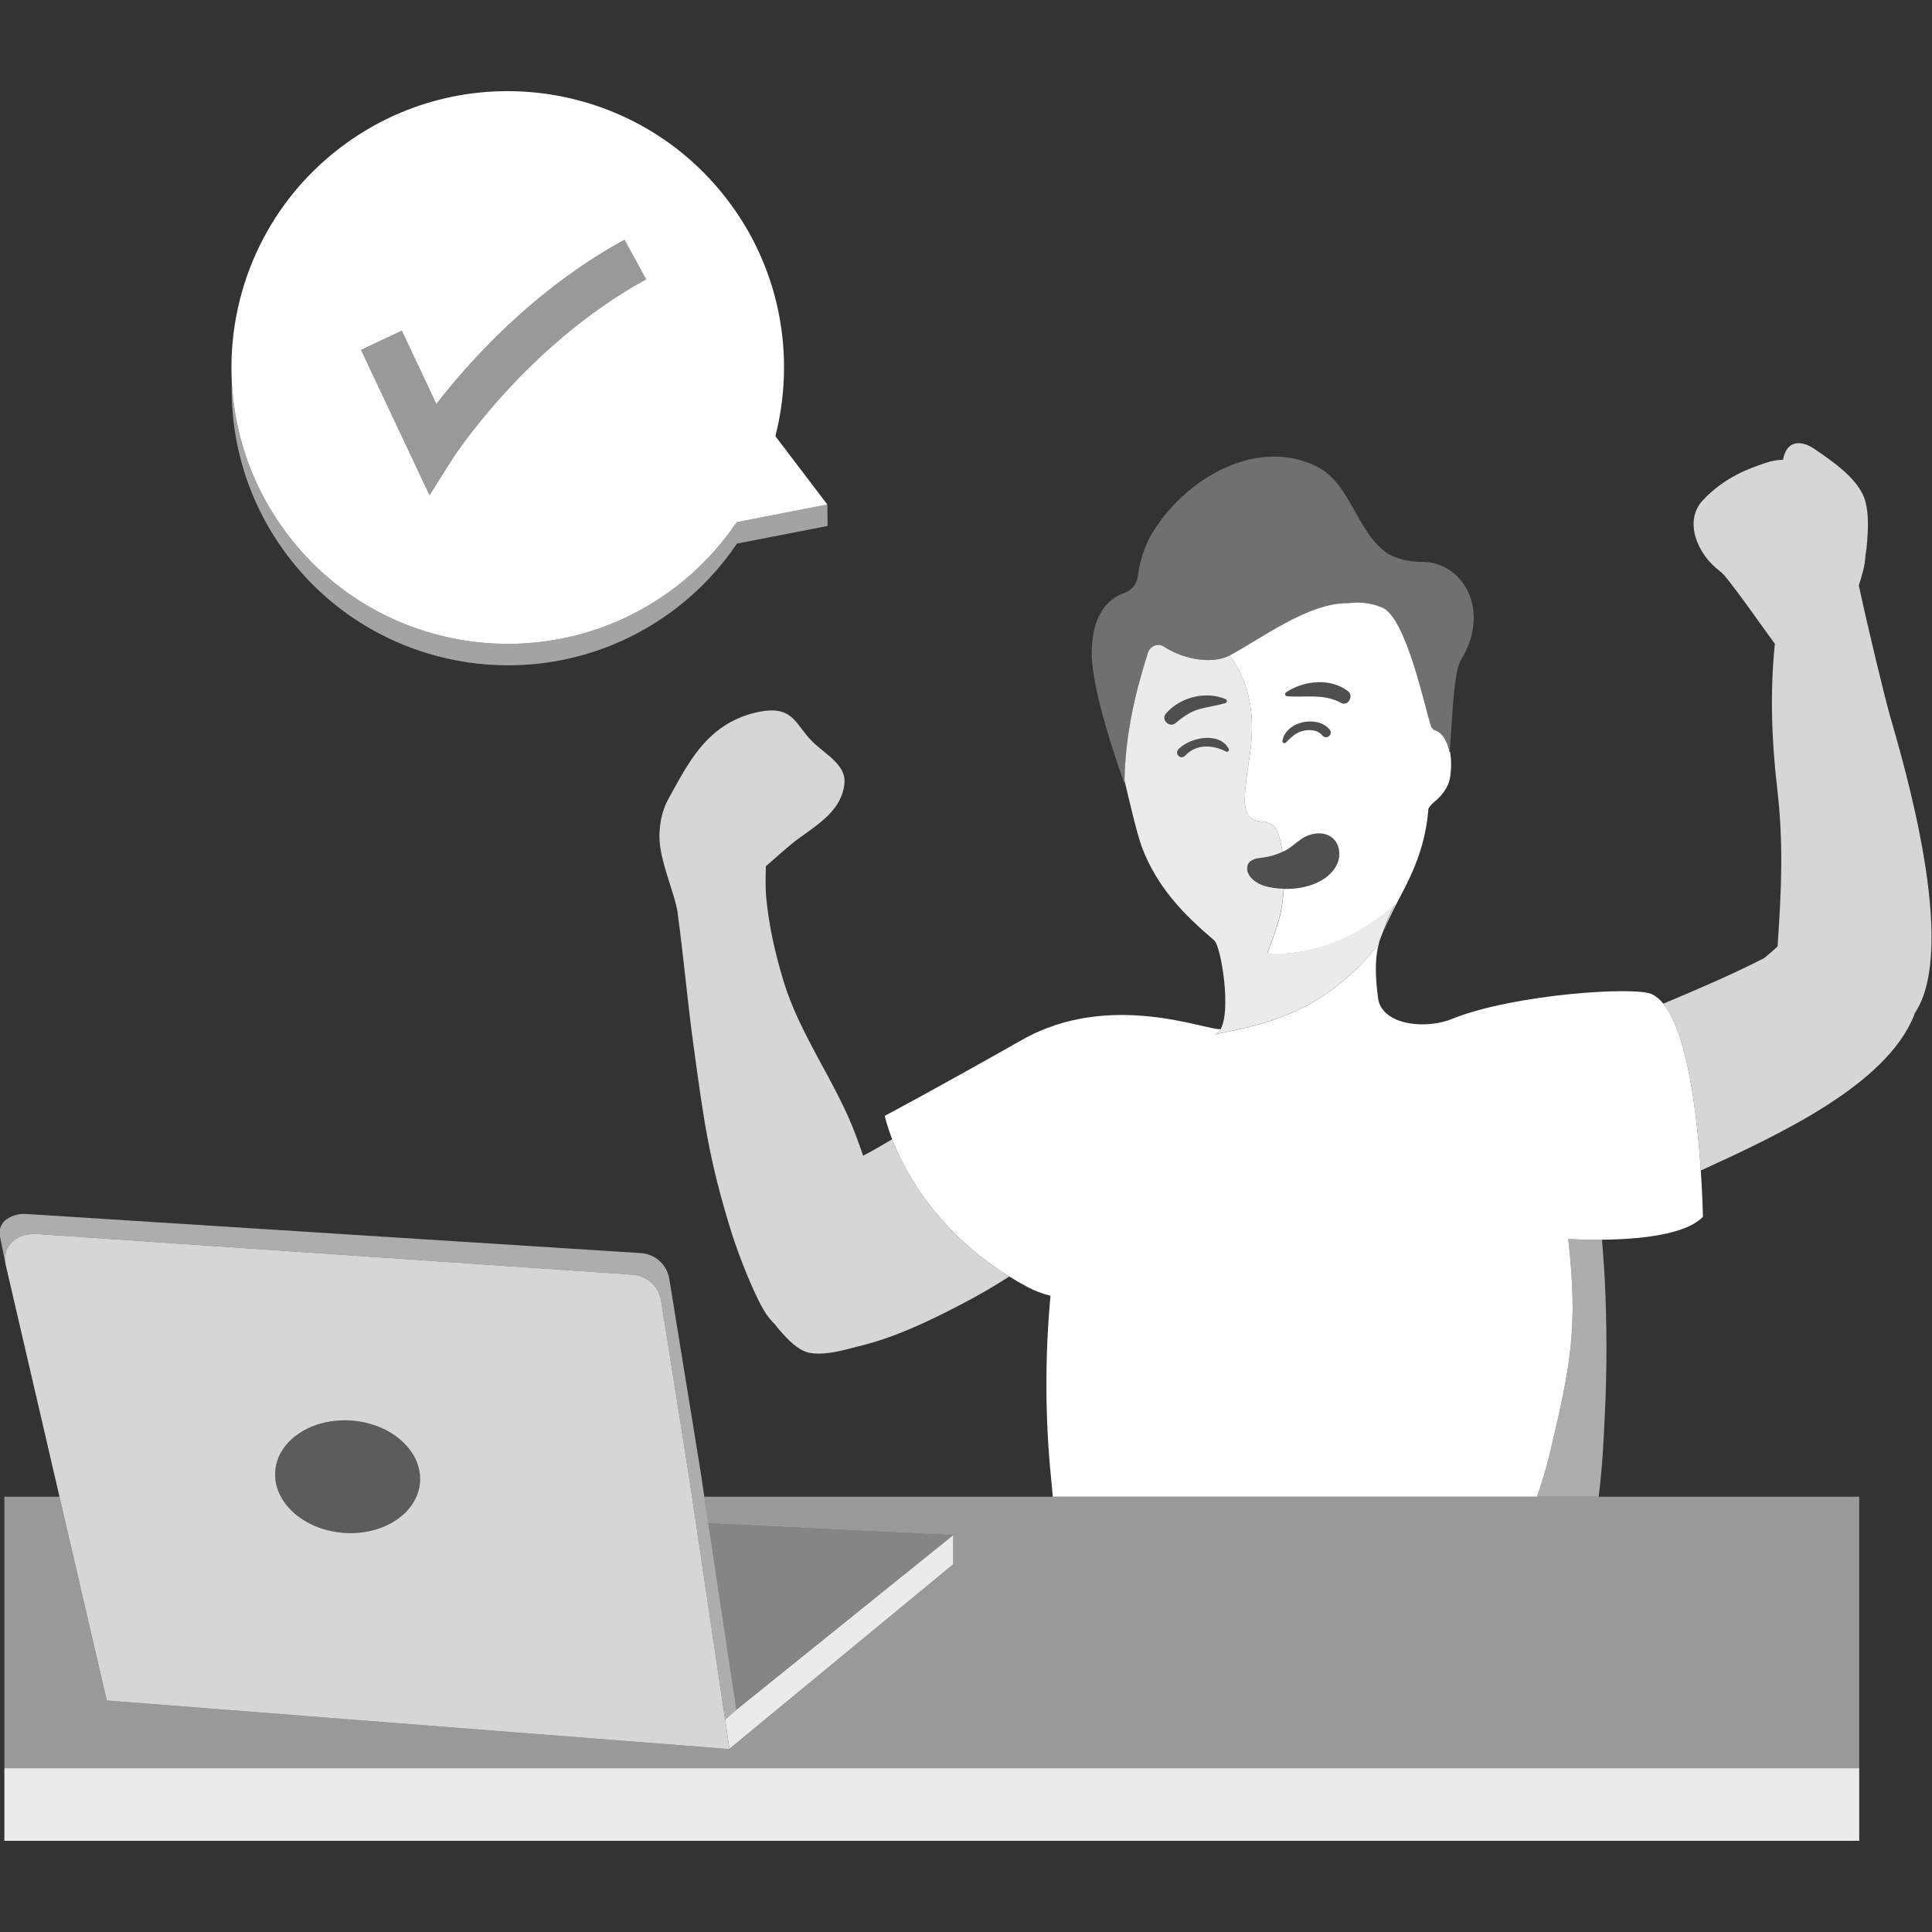
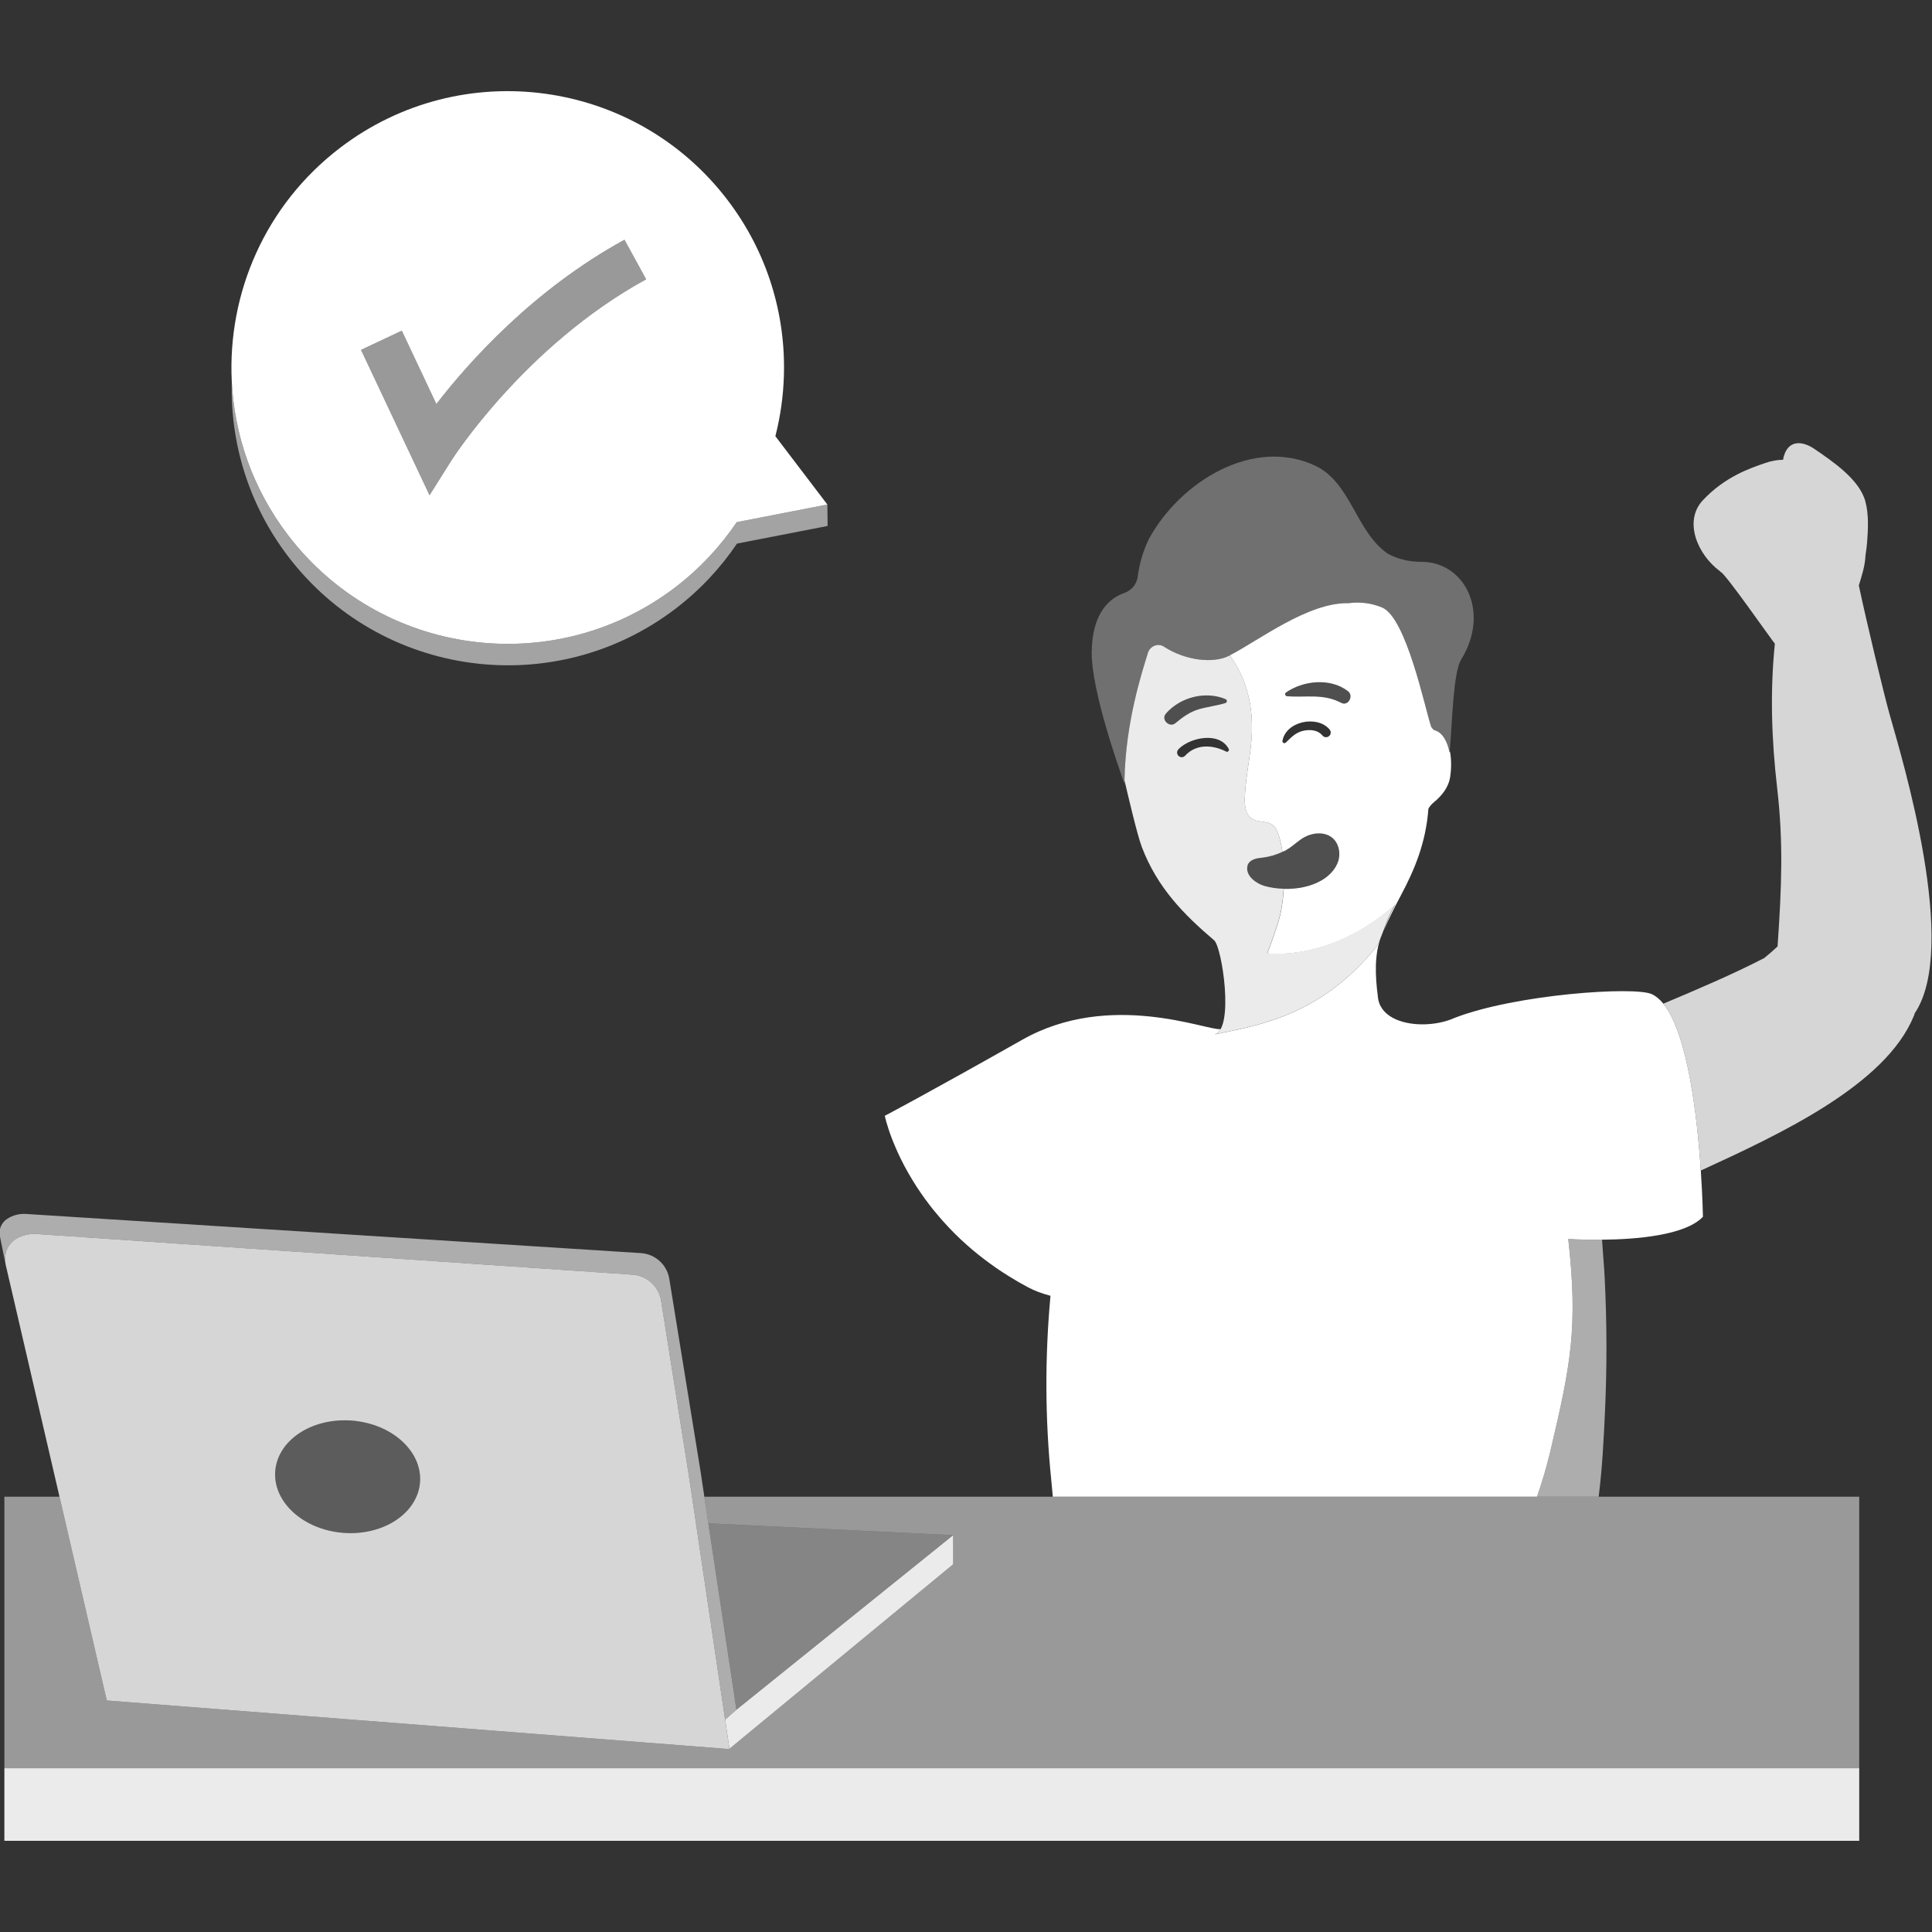
<svg xmlns="http://www.w3.org/2000/svg" viewBox="0 0 300 300">
  <rect x="0" y="0" width="300" height="300" fill="#333333" stroke="none" />
  <g fill="#fff">
    <path d="m 249.22 219.19 c -.19 4.19 -.41 8.72 -.98 13.22 h -9.57 c .03 -.1 .07 -.2 .1 -.3 .26 -.75 .51 -1.51 .74 -2.29 .21 -.68 .42 -1.35 .6 -2.04 0 0 .01 -.01 .01 -.02 .08 -.27 .15 -.55 .21 -.83 .17 -.61 .33 -1.22 .47 -1.85 3.14 -13.29 4.24 -19.05 2.72 -32.69 0 0 2.21 .15 5.24 .11 .17 2.53 .34 4.28 .42 6.05 .34 6.88 .36 13.76 .04 20.64 z" opacity=".6" />
    <path d="m 225.1 116.85 c -.36 -1.86 -1.22 -3.21 -2.38 -3.47 -.06 -.01 -.41 -.34 -.48 -.55 -.99 -2.89 -3.85 -16.97 -7.64 -18.51 -1.75 -.71 -3.48 -.87 -5.19 -.66 -6.35 -.16 -14.06 5.89 -18.59 8.18 -2.32 1.17 -6.61 .83 -10.11 -1.43 -.91 -.59 -2.14 -.06 -2.46 .97 -1 3.24 -3.55 11.03 -3.64 20.17 0 0 .04 .16 .1 .44 -1.15 -3.18 -5.23 -14.85 -5.19 -20.67 .05 -6.39 2.98 -8.52 5.04 -9.23 1.13 -.39 1.96 -1.38 2.11 -2.56 .26 -2.07 .86 -4.05 1.75 -5.88 4.85 -8.85 16.2 -15.91 25.91 -11.29 5.49 2.7 6.18 10.14 11.16 13.62 1.57 .84 3.37 1.27 5.21 1.26 6.68 -.03 10.77 7.71 6.2 15.16 -1.25 2.04 -1.36 9.35 -1.8 14.45 z" opacity=".3" />
-     <path d="m 105.26 141.93 c -.51 -3.62 -3.3 -9.04 -2.81 -13.13 .1 -1.67 .55 -3.34 1.4 -4.86 2.84 -5.04 5.72 -11.43 13.41 -13.27 5.95 -1.42 6.13 1.77 8.89 4.49 2.01 1.97 5.2 3.58 4.98 6.38 -.33 4.24 -4.12 6.46 -7.17 8.7 -1.67 1.23 -3.32 2.8 -5.04 4.27 -.03 1.64 -.09 3.29 .06 4.87 .41 4.4 1.4 8.72 2.68 12.94 2.58 8.52 8.12 15.63 11.23 23.96 .37 1 .76 2.07 1.14 3.18 1.53 -.8 3.03 -1.67 4.51 -2.56 1.94 5.03 6.85 14.29 18.18 21.32 -2.32 1.47 -4.67 2.87 -7.07 4.11 -5.44 2.87 -11.03 5.52 -16.71 6.81 -2.16 .6 -5.04 1.36 -7.3 .91 -1.75 -.35 -3.44 -2.19 -4.58 -3.5 -.27 -.3 -.52 -.62 -.76 -.94 -.32 -.32 -.63 -.66 -.93 -1.03 -1.94 -2.45 -4.82 -10.12 -5.75 -13.09 -3.61 -11.62 -4.36 -17.68 -6.01 -29.73 -.82 -6 -1.53 -13.81 -2.37 -19.81 z" opacity=".8" />
    <path d="m 196.77 148.03 s 1.52 -3.94 2.01 -5.99 c .27 -1.15 .45 -2.55 .54 -4.03 -1.05 -.04 -2.09 -.18 -3.03 -.46 -1.01 -.29 -3.01 -1.46 -2.57 -3.17 .13 -.47 .58 -.8 1.04 -.97 .46 -.16 .96 -.19 1.45 -.26 1.01 -.14 1.99 -.43 2.92 -.87 -.14 -.94 -.32 -1.83 -.57 -2.59 -.19 -.6 -.45 -1.21 -.96 -1.59 -.9 -.67 -2.24 -.36 -3.19 -.96 -.96 -.63 -1.15 -1.95 -1.12 -3.09 .08 -2.64 .58 -5.23 .91 -7.84 .85 -6.89 -1.02 -11.38 -3.24 -14.45 -.05 .03 -.1 .05 -.14 .08 -2.32 1.17 -6.61 .83 -10.11 -1.44 -.92 -.59 -2.14 -.06 -2.46 .97 -.98 3.19 -3.48 10.82 -3.64 19.8 .54 2.33 1.98 8.47 2.68 10.32 2.44 6.43 6.62 10.58 11.24 14.52 1.23 1.05 3.15 13.75 .1 14.6 7.41 -1.51 16.56 -3.09 25.12 -13.61 1.13 -2.16 1.51 -4.27 2.88 -6.56 -10.04 8.98 -19.86 7.57 -19.86 7.57 z m -15.74 -37.21 c 2.23 -2.57 6.14 -3.57 9.28 -2.26 .24 .1 .27 .51 0 .6 -1.36 .42 -2.76 .57 -4.12 .96 -1.45 .42 -2.54 1.23 -3.68 2.18 -.92 .75 -2.27 -.57 -1.48 -1.47 z m 9.38 5.89 c -2.04 -1.04 -4.6 -1.26 -6.34 .59 -.72 .79 -1.78 -.26 -1.04 -1 1.78 -1.8 6.33 -2.75 7.77 0 .13 .23 -.16 .54 -.4 .41 z" opacity=".9" />
    <path d="m 225.11 116.71 c -.01 .05 -.01 .1 -.02 .14 -.36 -1.86 -1.21 -3.21 -2.38 -3.47 -.06 -.02 -.4 -.34 -.48 -.55 -.98 -2.89 -3.85 -16.97 -7.64 -18.51 -1.74 -.71 -3.47 -.88 -5.18 -.66 -6.29 -.15 -13.91 5.77 -18.45 8.1 .13 .19 .27 .4 .41 .6 1.75 2.63 3.19 6.26 3.02 11.37 -.03 .79 -.09 1.62 -.19 2.48 -.33 2.61 -.83 5.2 -.91 7.84 -.03 1.15 .15 2.47 1.12 3.09 .94 .61 2.29 .29 3.19 .96 .51 .38 .77 .99 .96 1.59 .24 .71 .41 1.53 .55 2.42 .01 .06 .01 .12 .02 .17 .16 -.08 .32 -.14 .48 -.22 .4 -.22 .77 -.48 1.12 -.75 .84 -.65 1.6 -1.36 2.74 -1.7 1.09 -.33 2.34 -.3 3.26 .37 1.1 .79 1.47 2.35 1.1 3.64 -.39 1.3 -1.39 2.35 -2.55 3.04 -1.71 1.01 -3.86 1.43 -5.94 1.36 -.09 1.47 -.27 2.88 -.54 4.03 -.49 2.05 -2.01 5.99 -2.01 5.99 s 9.81 1.41 19.86 -7.57 c -.19 .33 -.36 .65 -.52 .96 -.06 .11 -.11 .21 -.15 .32 -.1 .21 -.2 .42 -.29 .64 -.05 .13 -.11 .24 -.15 .37 -.08 .2 -.16 .4 -.24 .61 -.05 .13 -.1 .25 -.14 .37 -.1 .26 -.19 .52 -.29 .78 .72 -1.76 1.63 -3.55 2.65 -5.47 2.02 -3.79 3.89 -8.05 4.28 -13.47 .19 -.35 .47 -.69 .89 -1.04 1.13 -.92 2.23 -2.22 2.49 -3.89 .21 -1.4 .19 -2.75 -.02 -3.91 z m -19.81 -2.55 c -.65 -.79 -1.81 -.89 -2.75 -.72 -1.27 .22 -2 1 -2.88 1.86 -.22 .22 -.59 .04 -.53 -.27 .55 -3.03 5.35 -4.02 7.28 -1.8 .7 .8 -.45 1.75 -1.12 .93 z m 2.97 -5.02 c -2.82 -1.48 -5.41 -.8 -8.44 -1.03 -.27 -.02 -.38 -.42 -.15 -.58 2.71 -1.88 6.92 -2.3 9.64 -.2 .92 .71 .04 2.38 -1.05 1.81 z" />
    <path d="m 190.32 109.15 c -1.36 .42 -2.76 .57 -4.13 .97 -1.45 .42 -2.54 1.23 -3.68 2.18 -.91 .75 -2.27 -.57 -1.48 -1.48 2.23 -2.57 6.14 -3.57 9.29 -2.26 .24 .1 .27 .51 0 .6 z" opacity=".14" />
    <path d="m 199.68 107.53 c 2.7 -1.88 6.92 -2.3 9.64 -.2 .92 .71 .03 2.38 -1.06 1.81 -2.82 -1.48 -5.41 -.79 -8.43 -1.03 -.28 -.02 -.38 -.42 -.15 -.58 z" opacity=".14" />
    <path d="m 200.72 131.31 c .84 -.65 1.61 -1.36 2.74 -1.71 1.08 -.33 2.34 -.3 3.25 .36 1.1 .79 1.47 2.35 1.09 3.65 s -1.39 2.34 -2.55 3.03 c -2.58 1.53 -6.14 1.72 -8.98 .9 -1.01 -.29 -3.02 -1.47 -2.57 -3.17 .13 -.48 .58 -.81 1.04 -.97 s .96 -.2 1.45 -.26 c 1.19 -.16 2.34 -.53 3.4 -1.09 .41 -.22 .77 -.47 1.12 -.74 z" opacity=".14" />
    <path d="m 297.3 157.4 c -.04 .14 -.08 .27 -.14 .4 -4.4 10.71 -20.77 18.32 -33.06 23.96 -.54 -8.23 -2 -21.21 -5.82 -25.91 5.4 -2.27 10.74 -4.54 15.68 -7.09 .71 -.58 1.4 -1.18 2.06 -1.8 .65 -9.38 .9 -16.25 -.06 -24.56 -.88 -7.58 -1.12 -14.98 -.36 -22.45 -.11 -.14 -.21 -.28 -.32 -.42 -.97 -1.28 -7.07 -10.02 -8.05 -10.71 -.02 0 -.03 .01 -.05 .01 -.03 -.04 -.06 -.08 -.09 -.12 -3.48 -2.55 -5.71 -7.76 -2.69 -11.01 3.47 -3.71 7.41 -5.02 9.73 -5.81 .91 -.32 1.86 -.49 2.75 -.5 .02 -.18 .05 -.36 .11 -.54 .73 -2.55 2.87 -2.43 4.78 -1.12 2.81 1.93 6.92 4.68 7.87 8.08 .56 2 .44 4.38 .28 6.42 -.04 .55 -.12 1.22 -.24 1.95 -.04 .76 -.15 1.57 -.38 2.46 -.19 .71 -.41 1.48 -.66 2.27 1.22 5.79 3.92 16.98 4.77 19.99 1.98 7.01 10.87 36.25 3.88 46.48 z" opacity=".8" />
    <path d="m 264.43 188.94 c -2.75 2.91 -10.43 3.51 -15.67 3.56 -3.03 .04 -5.24 -.11 -5.24 -.11 1.52 13.64 .42 19.4 -2.72 32.69 -.14 .63 -.3 1.24 -.47 1.85 -.06 .28 -.13 .56 -.21 .83 0 .01 -.01 .02 -.01 .02 -.18 .69 -.39 1.36 -.6 2.04 -.23 .78 -.48 1.54 -.74 2.29 -.03 .1 -.07 .2 -.1 .3 h -75.19 c -.08 -.9 -.16 -1.76 -.24 -2.58 -.97 -9.51 -1 -19.11 -.12 -28.62 -1.27 -.33 -2.45 -.77 -3.47 -1.31 s -2 -1.11 -2.93 -1.69 c -.35 -.22 -.7 -.44 -1.04 -.66 -.38 -.24 -.74 -.49 -1.1 -.74 -.3 -.21 -.59 -.42 -.88 -.63 -1.27 -.92 -2.45 -1.87 -3.53 -2.83 -1.36 -1.2 -2.58 -2.43 -3.67 -3.65 -.23 -.25 -.44 -.49 -.64 -.73 -.21 -.24 -.41 -.48 -.61 -.73 -.34 -.4 -.66 -.8 -.96 -1.2 -.43 -.56 -.84 -1.12 -1.21 -1.66 -.49 -.7 -.94 -1.39 -1.35 -2.07 -.95 -1.54 -1.7 -2.99 -2.29 -4.28 -.07 -.14 -.13 -.28 -.19 -.42 -.06 -.15 -.13 -.28 -.18 -.42 -.12 -.27 -.23 -.53 -.33 -.78 -.07 -.18 -.14 -.35 -.21 -.52 -.86 -2.23 -1.14 -3.63 -1.14 -3.63 s 6.23 -3.26 21.35 -11.81 c 13.67 -7.74 28.78 -1.35 30.8 -1.65 -.06 .1 -.12 .2 -.19 .29 s -.14 .17 -.22 .24 c -.07 .07 -.15 .13 -.24 .17 -.08 .05 -.17 .09 -.26 .12 7.4 -1.51 16.56 -3.09 25.11 -13.61 .14 -.26 .25 -.51 .37 -.77 .07 -.13 .11 -.26 .17 -.39 .04 -.1 .09 -.2 .13 -.3 -1.01 2.74 -.87 6.02 -.46 9.16 .23 3.03 3.51 4.35 6.93 4.35 1.75 0 3.54 -.35 4.96 -.99 9.47 -3.68 27.97 -4.94 30.65 -3.7 .65 .3 1.24 .8 1.79 1.48 3.82 4.71 5.28 17.68 5.82 25.91 .28 4.21 .33 7.18 .33 7.18 z" />
-     <path d="m 205.3 114.16 c -.65 -.79 -1.81 -.89 -2.75 -.72 -1.27 .22 -2 1 -2.88 1.86 -.22 .22 -.59 .04 -.53 -.27 .55 -3.03 5.35 -4.02 7.28 -1.8 .7 .8 -.45 1.75 -1.12 .93 z" opacity=".14" />
-     <path d="m 190.41 116.71 c -2.04 -1.04 -4.6 -1.26 -6.34 .59 -.72 .79 -1.78 -.26 -1.04 -1 1.78 -1.8 6.33 -2.75 7.77 0 .13 .23 -.16 .54 -.4 .41 z" opacity=".14" />
    <path d="m 288.7 232.41 v 42.16 h -288.02 v -42.16 h 8.56 l 7.34 31.64 96.6 7.54 .04 .01 .05 -.05 34.74 -28.65 v -4.52 l -38.02 -1.84 -.62 -4.13 z" opacity=".5" />
    <path d="m 148.01 238.38 l -33.66 27.11 -4.36 -28.95 z" opacity=".4" />
    <path d="m 148.01 238.38 v 4.52 l -34.74 28.65 -.67 -4.53 1.75 -1.53 z" opacity=".9" />
    <path d="m 114.35 265.49 l -1.75 1.53 -.02 -.11 -.06 -.4 -5.16 -34.76 -.48 -3.16 -4.22 -26.58 c -.33 -2.2 -2.14 -3.89 -4.36 -4.07 l -92.4 -6.31 c -3.17 -.25 -5.64 1.68 -5.01 4.79 l -.91 -4.48 c -.21 -1.04 .25 -2.11 1.15 -2.69 .85 -.55 1.87 -.81 2.88 -.75 l 95.5 6.08 c 2.25 .14 4.1 1.83 4.43 4.07 l 4.86 29.94 .57 3.82 .62 4.13 z" opacity=".6" />
    <path d="m 112.6 267.02 l -.02 -.11 -.06 -.4 -5.16 -34.76 -.48 -3.16 -4.22 -26.58 c -.33 -2.2 -2.14 -3.89 -4.36 -4.07 l -92.4 -6.31 c -3.17 -.25 -5.64 1.68 -5.01 4.79 l 8.35 35.99 7.34 31.64 96.6 7.54 .04 .01 .05 -.05 z m -47.38 -36.84 c -.38 4.81 -5.71 8.32 -11.92 7.84 -6.21 -.49 -10.93 -4.78 -10.56 -9.59 .38 -4.82 5.71 -8.32 11.92 -7.84 6.21 .49 10.93 4.78 10.56 9.59 z" opacity=".8" />
    <path d="m 65.22 230.18 c -.38 4.81 -5.71 8.32 -11.92 7.84 -6.21 -.49 -10.93 -4.78 -10.56 -9.59 .38 -4.82 5.71 -8.32 11.92 -7.84 6.21 .49 10.93 4.78 10.56 9.59 z" opacity=".2" />
    <path d="m .68 274.57 h 288.02 v 11.27 h -288.02 z" opacity=".9" />
    <path d="m 128.51 81.67 l -14.07 2.74 c -2.55 3.77 -5.74 7.21 -9.57 10.13 -18.85 14.35 -45.78 10.71 -60.14 -8.15 -6.17 -8.11 -9 -17.7 -8.74 -27.15 .41 8.35 3.26 16.67 8.71 23.82 14.36 18.86 41.28 22.5 60.14 8.15 3.82 -2.92 7.01 -6.36 9.56 -10.13 l 14.07 -2.74 z" opacity=".55" />
    <path d="m 120.99 68.51 l -.59 -.78 c .78 -3.05 1.22 -6.17 1.32 -9.31 .31 -9.51 -2.52 -19.19 -8.74 -27.35 -14.35 -18.85 -41.28 -22.5 -60.13 -8.15 -11.7 8.91 -17.54 22.66 -16.86 36.32 .41 8.35 3.26 16.67 8.71 23.82 14.36 18.86 41.28 22.5 60.14 8.15 3.82 -2.92 7.01 -6.36 9.56 -10.13 l 14.07 -2.74 z m -50.89 2.98 l -3.4 5.41 -10.64 -22.57 6.33 -2.98 5.37 11.39 c 4.98 -6.46 15 -17.73 29.21 -25.51 l 3.36 6.14 c -18.88 10.33 -30.12 27.95 -30.23 28.12 z" />
    <path d="m 100.33 43.37 c -18.88 10.33 -30.12 27.95 -30.23 28.12 l -3.4 5.41 -10.64 -22.57 6.33 -2.98 5.37 11.39 c 4.98 -6.46 15 -17.73 29.21 -25.51 z" opacity=".5" />
  </g>
</svg>